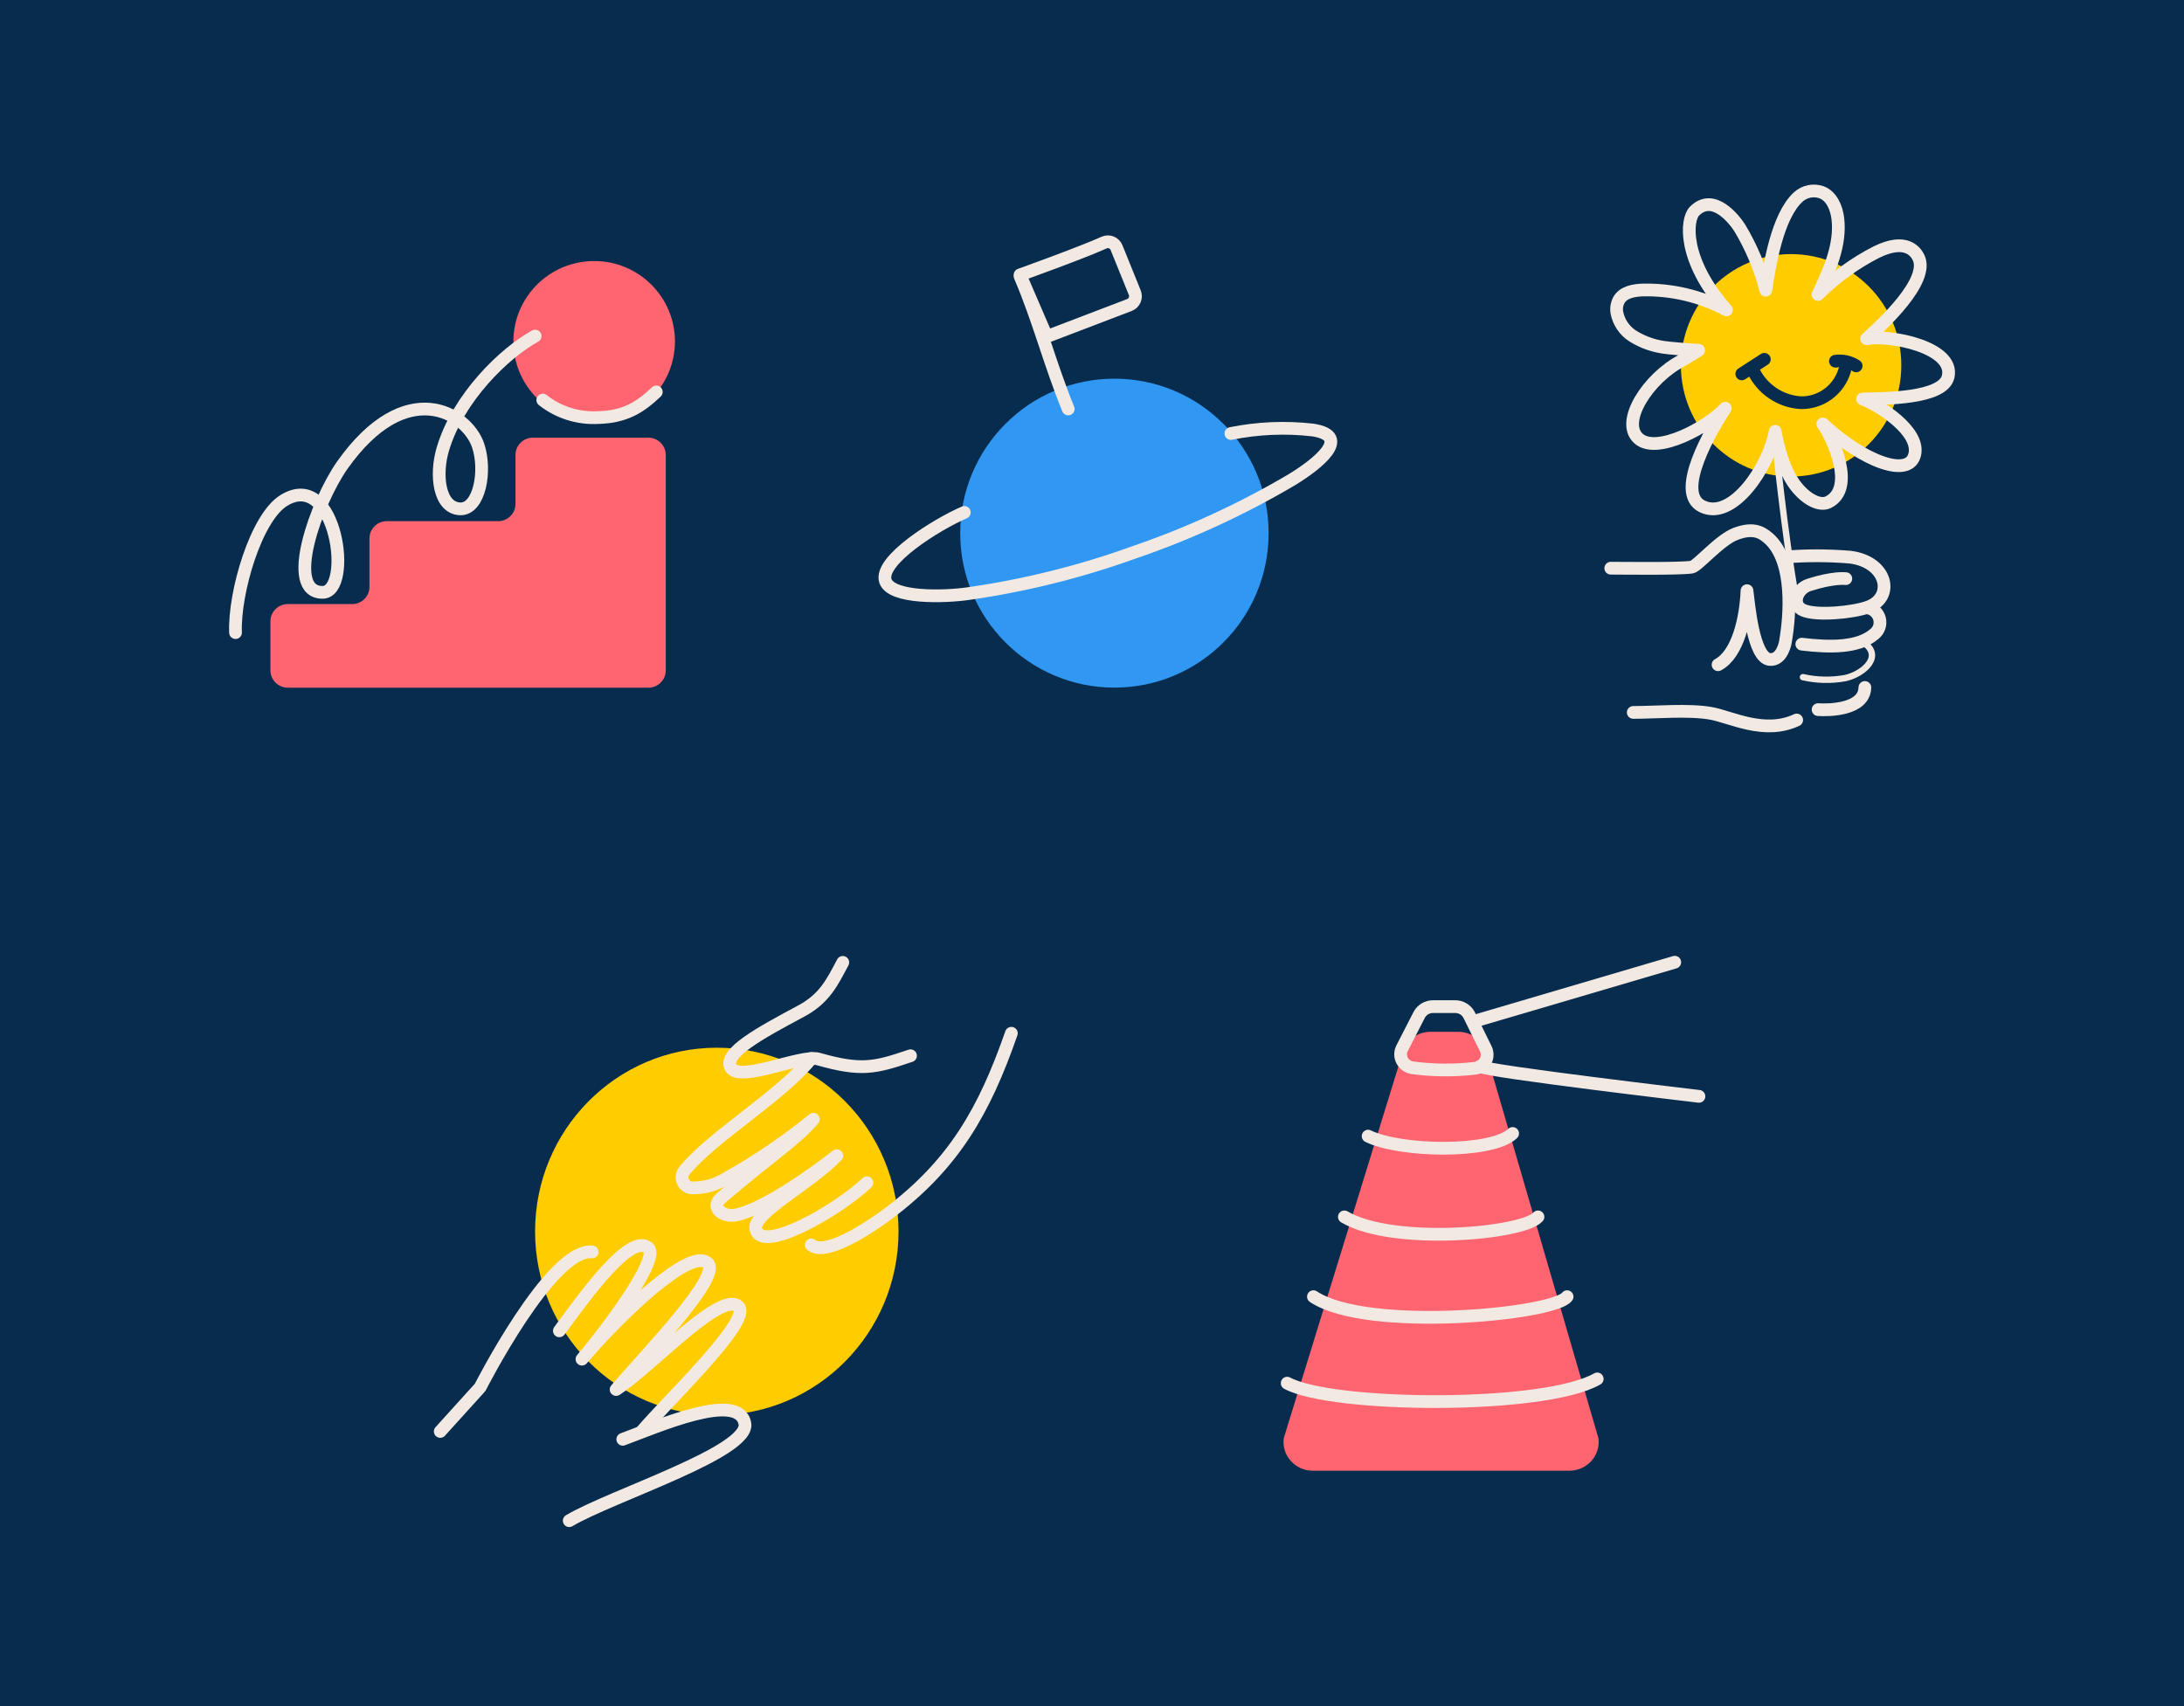
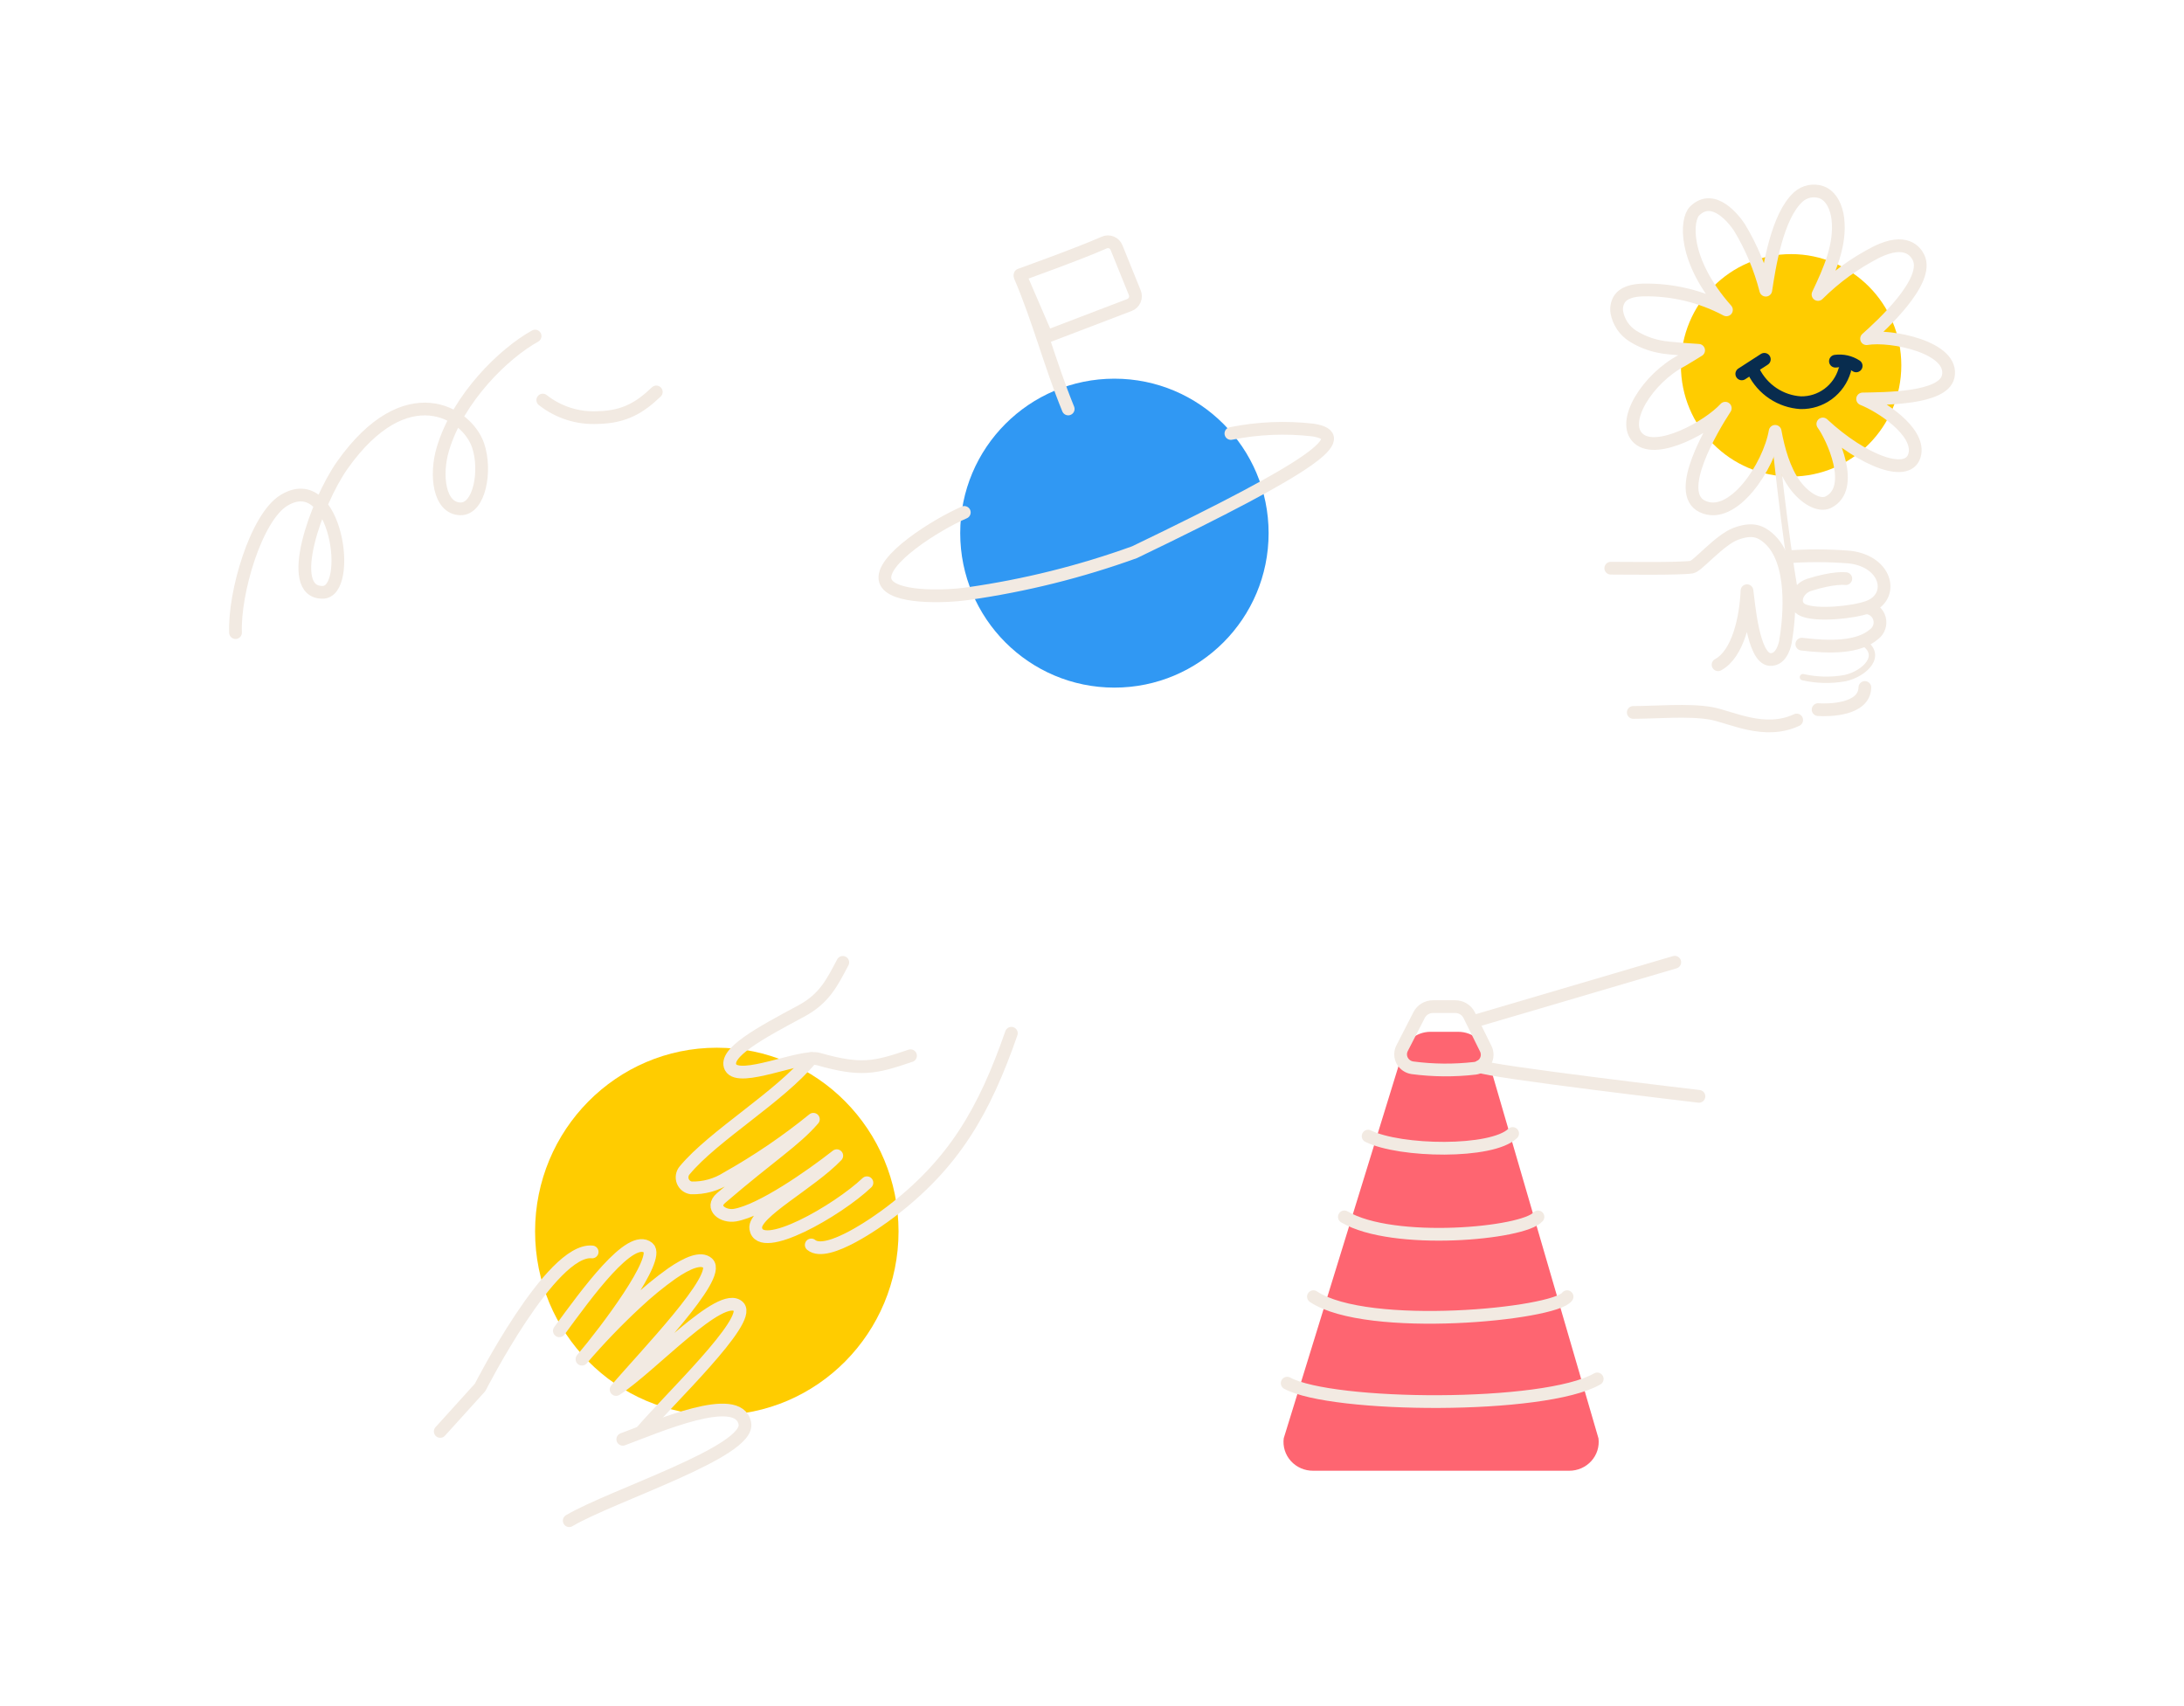
<svg xmlns="http://www.w3.org/2000/svg" width="343" height="268" viewBox="0 0 343 268" fill="none">
-   <rect width="343" height="268" fill="#082C4E" />
  <g clip-path="url(#clip0)">
-     <path d="M93.317 66.252C100.323 66.252 106.002 60.599 106.002 53.626C106.002 46.653 100.323 41 93.317 41C86.311 41 80.631 46.653 80.631 53.626C80.631 60.599 86.311 66.252 93.317 66.252Z" fill="#FE6571" />
-     <path d="M101.768 68.748H83.736C83.016 68.733 82.318 69.002 81.797 69.497C81.276 69.992 80.974 70.673 80.956 71.389V79.207C80.948 79.563 80.87 79.913 80.726 80.239C80.582 80.565 80.376 80.859 80.117 81.106C79.859 81.352 79.555 81.545 79.222 81.674C78.888 81.803 78.533 81.866 78.175 81.858H60.756C60.044 81.855 59.359 82.13 58.848 82.624C58.338 83.118 58.042 83.791 58.024 84.499V92.239C58.006 92.956 57.704 93.637 57.182 94.132C56.661 94.627 55.964 94.896 55.244 94.881H45.251C44.893 94.873 44.536 94.936 44.203 95.065C43.869 95.195 43.564 95.389 43.306 95.636C43.047 95.883 42.841 96.179 42.697 96.506C42.554 96.833 42.477 97.185 42.471 97.541V105.359C42.489 106.078 42.792 106.761 43.315 107.258C43.838 107.755 44.538 108.025 45.261 108.01H101.768C102.491 108.025 103.19 107.755 103.713 107.258C104.236 106.761 104.54 106.078 104.558 105.359V71.389C104.549 71.034 104.47 70.683 104.325 70.358C104.18 70.032 103.972 69.739 103.713 69.493C103.454 69.248 103.149 69.056 102.815 68.928C102.481 68.8 102.125 68.739 101.768 68.748Z" fill="#FE6571" />
    <path d="M36.989 99.361C36.746 93.12 40.206 81.259 44.6 78.588C52.882 73.528 55.478 93.101 50.637 93.033C44.639 93.033 49.665 78.898 53.757 73.064C63.779 58.909 73.345 64.83 75.085 69.958C76.426 73.915 75.308 80.001 72.295 79.924C68.941 79.837 68.338 74.583 69.553 70.519C71.955 62.46 79.206 55.446 84.038 52.785" stroke="#F2EAE2" stroke-width="2" stroke-linecap="round" stroke-linejoin="round" />
    <path d="M85.244 62.837C87.698 64.774 90.778 65.752 93.905 65.585C98.163 65.498 100.574 63.94 103.072 61.56" stroke="#F2EAE2" stroke-width="2" stroke-linecap="round" stroke-linejoin="round" />
  </g>
  <g clip-path="url(#clip1)">
    <path d="M281.295 74.848C290.854 74.848 298.603 67.026 298.603 57.379C298.603 47.731 290.854 39.91 281.295 39.91C271.736 39.91 263.986 47.731 263.986 57.379C263.986 67.026 271.736 74.848 281.295 74.848Z" fill="#FFCC00" />
    <path d="M275.418 58.341C276.116 59.739 277.165 60.929 278.461 61.79C279.757 62.652 281.254 63.155 282.803 63.251C284.347 63.283 285.859 62.803 287.107 61.884C288.355 60.965 289.27 59.658 289.71 58.164" stroke="#082C4E" stroke-width="2" stroke-linecap="round" stroke-linejoin="round" />
    <path d="M288.254 56.731C289.393 56.575 290.549 56.836 291.513 57.467" stroke="#082C4E" stroke-width="2" stroke-linecap="round" stroke-linejoin="round" />
    <path d="M277.09 56.436L273.549 58.724C274.775 57.919 275.864 57.241 277.09 56.436Z" stroke="#082C4E" stroke-width="2" stroke-linecap="round" stroke-linejoin="round" />
    <path d="M260.604 54.433C259.117 54.139 257.696 53.573 256.41 52.764C255.768 52.352 255.217 51.812 254.79 51.177C254.363 50.542 254.07 49.825 253.929 49.072C253.819 48.398 253.935 47.706 254.26 47.108C254.98 45.87 256.614 45.586 258.045 45.546C262.601 45.454 267.107 46.528 271.14 48.669C264.194 40.813 264.807 34.431 266.14 33.144C269.126 30.198 272.434 34.568 273.203 35.756C275.045 38.808 276.432 42.116 277.319 45.576C277.883 41.864 279.099 33.94 282.436 30.925C282.923 30.487 283.518 30.189 284.158 30.062C284.797 29.934 285.459 29.981 286.075 30.198C287.661 30.797 288.429 32.633 288.634 34.322C289.13 38.466 287.301 42.492 285.52 46.253C288.219 43.568 291.314 41.322 294.695 39.596C299.346 37.308 300.854 39.537 301.301 40.43C303.121 44.122 295.522 51.084 293.148 53.196C296.923 52.538 307.003 54.561 305.962 59.156C305.164 62.662 295.882 62.583 292.526 62.662C295.444 63.821 301.369 67.689 300.747 71.215C300.027 75.319 292.574 72.452 286.279 66.59C287.729 68.553 291.562 76.704 287.116 78.884C285.744 79.552 283.506 78.353 281.862 76.105C280.218 73.856 279.313 70.635 278.788 67.748C277.815 73.287 272.113 81.879 267.336 79.532C262.909 77.381 268.815 67.405 270.956 64.115C268.348 66.982 260.253 71.48 257.334 68.878C254.416 66.275 258.823 59.392 264.145 56.623C264.544 56.407 266.772 55.022 266.772 55.022C266.772 55.022 261.956 54.747 260.604 54.433Z" stroke="#F2EAE2" stroke-width="2" stroke-linecap="round" stroke-linejoin="round" />
    <path d="M278.836 69.633C278.836 69.633 280.169 83.037 282.027 93.888" stroke="#F2EAE2" stroke-linecap="round" stroke-linejoin="round" />
    <path d="M252.973 89.243C254.919 89.243 263.733 89.371 265.689 89.076C266.594 88.939 270.048 84.805 272.587 83.852C275.126 82.9 276.479 83.41 277.753 84.54C281.859 88.134 281.081 96.873 280.429 100.634C280.429 100.811 279.933 103.757 277.938 103.58C275.311 103.315 274.64 94.742 274.367 92.778C274.192 97.079 272.947 102.745 269.824 104.405" stroke="#F2EAE2" stroke-width="2" stroke-linecap="round" stroke-linejoin="round" />
    <path d="M280.119 87.506C283.59 87.22 287.078 87.22 290.549 87.506C296.474 88.242 297.583 93.859 293.341 95.362C290.977 96.206 285.383 96.746 283.242 95.862C281.296 95.077 282.123 92.504 284.118 91.866C288.01 90.619 289.887 90.884 289.887 90.884" stroke="#F2EAE2" stroke-width="2" stroke-linecap="round" stroke-linejoin="round" />
    <path d="M293.282 95.469C293.73 95.531 294.149 95.726 294.487 96.029C294.826 96.332 295.067 96.729 295.182 97.17C295.296 97.612 295.279 98.077 295.131 98.508C294.983 98.94 294.712 99.317 294.352 99.593C291.881 101.743 287.435 101.714 282.979 101.174" stroke="#F2EAE2" stroke-width="2" stroke-linecap="round" stroke-linejoin="round" />
    <path d="M292.524 100.84C295.89 102.902 292.835 105.828 289.79 106.506C287.59 106.903 285.334 106.853 283.154 106.359" stroke="#F2EAE2" stroke-linecap="round" stroke-linejoin="round" />
    <path d="M285.535 111.456C287.199 111.574 292.793 111.515 292.881 107.98" stroke="#F2EAE2" stroke-width="2" stroke-linecap="round" stroke-linejoin="round" />
    <path d="M256.506 111.897C260.008 111.897 265.214 111.426 268.668 112.035C271.83 112.585 277.093 115.472 282.172 113.086" stroke="#F2EAE2" stroke-width="2" stroke-linecap="round" stroke-linejoin="round" />
  </g>
  <g clip-path="url(#clip2)">
    <path d="M160.203 43.17C160.203 43.17 169.495 39.846 173.406 38.101C173.585 38.02 173.779 37.976 173.975 37.972C174.171 37.968 174.366 38.005 174.548 38.078C174.73 38.152 174.895 38.262 175.033 38.402C175.172 38.542 175.28 38.708 175.352 38.891L178.213 45.958C178.29 46.14 178.329 46.337 178.328 46.535C178.328 46.733 178.287 46.929 178.209 47.111C178.131 47.293 178.017 47.457 177.874 47.594C177.73 47.731 177.561 47.837 177.376 47.907L164.387 52.869L160.203 43.17Z" stroke="#F2EAE2" stroke-width="2" stroke-linecap="round" stroke-linejoin="round" />
    <path d="M175.02 108C188.395 108 199.237 97.138 199.237 83.739C199.237 70.34 188.395 59.477 175.02 59.477C161.645 59.477 150.803 70.34 150.803 83.739C150.803 97.138 161.645 108 175.02 108Z" fill="#3098F3" />
-     <path d="M151.447 80.484C147.049 82.384 138.069 88.009 139.042 91.206C139.927 94.052 148.47 93.769 152.089 93.233C160.983 91.964 169.724 89.785 178.175 86.732C186.78 83.784 195.064 79.966 202.898 75.337C206.79 72.968 212.521 68.514 206.177 67.539C201.887 67.048 197.547 67.232 193.314 68.085" stroke="#F2EAE2" stroke-width="2" stroke-linecap="round" stroke-linejoin="round" />
+     <path d="M151.447 80.484C147.049 82.384 138.069 88.009 139.042 91.206C139.927 94.052 148.47 93.769 152.089 93.233C160.983 91.964 169.724 89.785 178.175 86.732C206.79 72.968 212.521 68.514 206.177 67.539C201.887 67.048 197.547 67.232 193.314 68.085" stroke="#F2EAE2" stroke-width="2" stroke-linecap="round" stroke-linejoin="round" />
    <path d="M160.213 43.414C163.132 50.237 164.883 57.177 167.763 64.234" stroke="#F2EAE2" stroke-width="2" stroke-linecap="round" stroke-linejoin="round" />
  </g>
  <path d="M112.575 222.267C128.338 222.267 141.116 209.349 141.116 193.413C141.116 177.478 128.338 164.559 112.575 164.559C96.813 164.559 84.035 177.478 84.035 193.413C84.035 209.349 96.813 222.267 112.575 222.267Z" fill="#FFCC00" />
  <path d="M89.397 238.846C96.095 234.878 117.925 228.002 116.978 223.548C115.963 218.437 103.17 224.09 97.807 226.063" stroke="#F2EAE2" stroke-width="2" stroke-linecap="round" stroke-linejoin="round" />
  <path d="M100.754 224.853C104.908 219.949 118.134 207.409 116 205.24C113.307 202.528 102.306 214.631 96.76 218.242C101.165 213.027 113.432 200.475 111.15 198.398C110.112 197.452 108 198.306 105.513 200.025C103.536 201.433 101.657 202.974 99.887 204.64C96.891 207.418 94.056 210.369 91.397 213.477C95.254 208.943 103.733 197.648 101.815 195.999C99.02 193.61 92.15 203.163 87.848 209.024" stroke="#F2EAE2" stroke-width="2" stroke-linecap="round" stroke-linejoin="round" />
  <path d="M69.139 224.829L75.404 217.907C75.404 217.907 86.553 195.987 93 196.633" stroke="#F2EAE2" stroke-width="2" stroke-linecap="round" stroke-linejoin="round" />
  <path d="M142.999 165.818C137.373 167.733 135.228 168.24 128.529 166.337C125.836 165.575 116.079 170.121 114.744 167.64C113.603 165.402 119.309 162.287 125.825 158.803C129.499 156.83 130.686 154.315 132.363 151.154" stroke="#F2EAE2" stroke-width="2" stroke-linecap="round" stroke-linejoin="round" />
  <path d="M127.408 195.536C129.93 197.613 138.135 191.66 139.756 190.426C149.82 182.788 154.591 174.493 158.836 162.287" stroke="#F2EAE2" stroke-width="2" stroke-linecap="round" stroke-linejoin="round" />
  <path d="M127.41 166.256C122.389 172.348 112.073 178.335 107.509 183.838C107.318 184.068 107.192 184.345 107.143 184.641C107.095 184.937 107.126 185.24 107.233 185.52C107.341 185.799 107.52 186.044 107.753 186.23C107.986 186.415 108.265 186.533 108.559 186.573C110.536 186.629 112.486 186.091 114.162 185.027C118.939 182.345 123.482 179.257 127.741 175.797C124.831 179.177 121.066 181.45 113.249 188.165C111.503 189.665 113.534 191.176 115.44 190.853C119.571 190.126 127.285 184.761 131.416 181.519C127.319 185.823 118.281 190.507 118.692 192.953C119.331 197.152 131.587 190.114 136.152 185.765" stroke="#F2EAE2" stroke-width="2" stroke-linecap="round" stroke-linejoin="round" />
  <g clip-path="url(#clip3)">
    <path d="M246.448 231H206.229C205.57 231.005 204.917 230.872 204.315 230.61C203.713 230.348 203.175 229.962 202.737 229.479C202.3 228.996 201.973 228.427 201.779 227.81C201.585 227.193 201.528 226.543 201.612 225.903L220.082 166.003C220.226 164.907 220.775 163.9 221.626 163.173C222.477 162.446 223.57 162.05 224.699 162.059H228.994C230.133 162.052 231.236 162.458 232.088 163.198C232.941 163.939 233.483 164.962 233.611 166.071L251.042 225.914C251.124 226.552 251.067 227.199 250.873 227.813C250.68 228.427 250.355 228.993 249.92 229.474C249.485 229.955 248.951 230.34 248.352 230.604C247.753 230.867 247.104 231.002 246.448 231Z" fill="#FE6571" />
    <path d="M231.625 160.375L263.024 151.13" stroke="#F2EAE2" stroke-width="2" stroke-linecap="round" stroke-linejoin="round" />
    <path d="M214.865 178.446C219.91 180.933 234.293 181.17 237.56 178.028" stroke="#F2EAE2" stroke-width="2" stroke-linecap="round" stroke-linejoin="round" />
    <path d="M211.135 191.127C218.754 195.648 239.267 193.783 241.541 191.127" stroke="#F2EAE2" stroke-width="2" stroke-linecap="round" stroke-linejoin="round" />
    <path d="M206.275 203.661C214.76 209.312 244.185 206.43 246.113 203.661" stroke="#F2EAE2" stroke-width="2" stroke-linecap="round" stroke-linejoin="round" />
    <path d="M202.154 217.246C209.219 221.077 242.557 221.348 250.846 216.579" stroke="#F2EAE2" stroke-width="2" stroke-linecap="round" stroke-linejoin="round" />
    <path d="M221.823 167.71C225.081 168.142 228.382 168.169 231.647 167.789C231.992 167.746 232.321 167.623 232.608 167.431C232.895 167.239 233.131 166.982 233.296 166.683C233.462 166.384 233.553 166.051 233.561 165.71C233.569 165.37 233.495 165.033 233.344 164.726L230.723 159.415C230.519 159.02 230.207 158.689 229.822 158.458C229.437 158.226 228.994 158.104 228.542 158.104H225.079C224.621 158.099 224.172 158.221 223.782 158.455C223.392 158.689 223.077 159.025 222.874 159.426L220.172 164.693C220.029 164.994 219.958 165.323 219.968 165.656C219.977 165.988 220.065 166.313 220.225 166.606C220.386 166.899 220.613 167.152 220.891 167.343C221.168 167.535 221.488 167.661 221.823 167.71V167.71Z" stroke="#F2EAE2" stroke-width="2" stroke-linecap="round" stroke-linejoin="round" />
    <path d="M232.457 167.495C233.323 168.252 266.823 172.197 266.823 172.197" stroke="#F2EAE2" stroke-width="2" stroke-linecap="round" stroke-linejoin="round" />
  </g>
  <defs>
    <clipPath id="clip0">
      <rect width="70" height="67" fill="white" transform="translate(36 41)" />
    </clipPath>
    <clipPath id="clip1">
      <rect width="55" height="86" fill="white" transform="translate(252 29)" />
    </clipPath>
    <clipPath id="clip2">
      <rect width="72" height="71" fill="white" transform="translate(138 37)" />
    </clipPath>
    <clipPath id="clip3">
      <rect width="67" height="81" fill="white" transform="translate(201 150)" />
    </clipPath>
  </defs>
</svg>